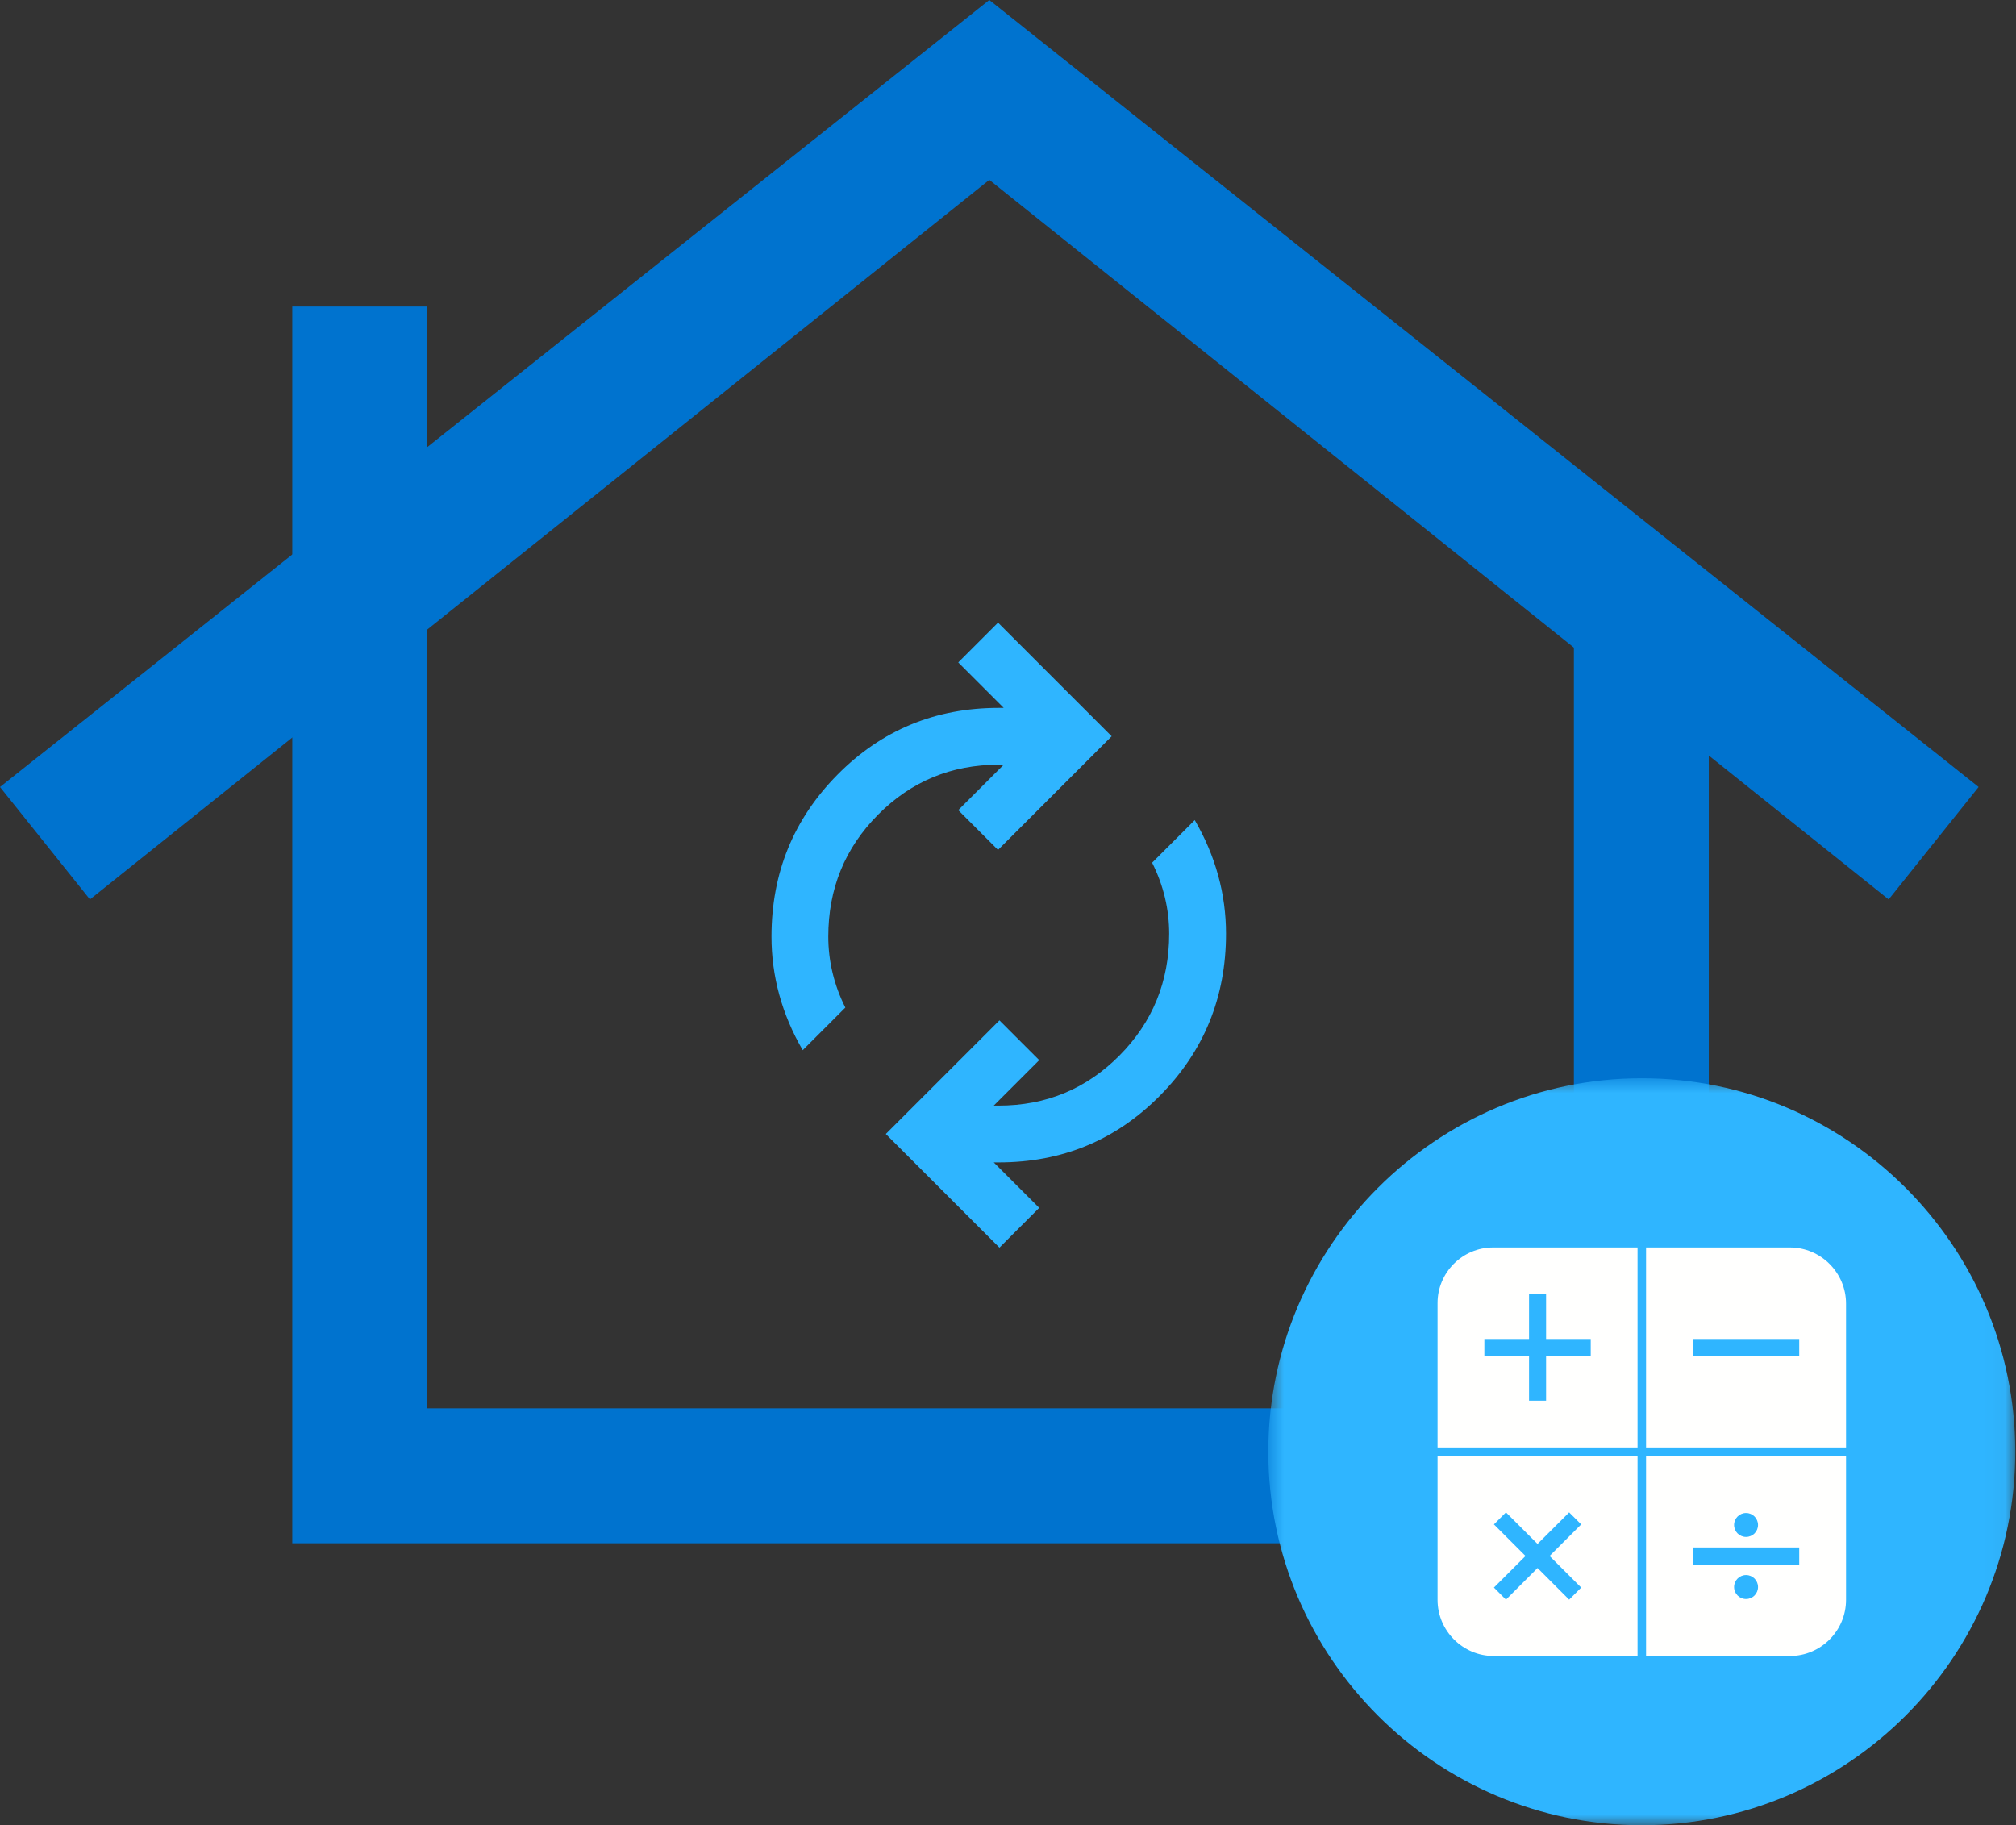
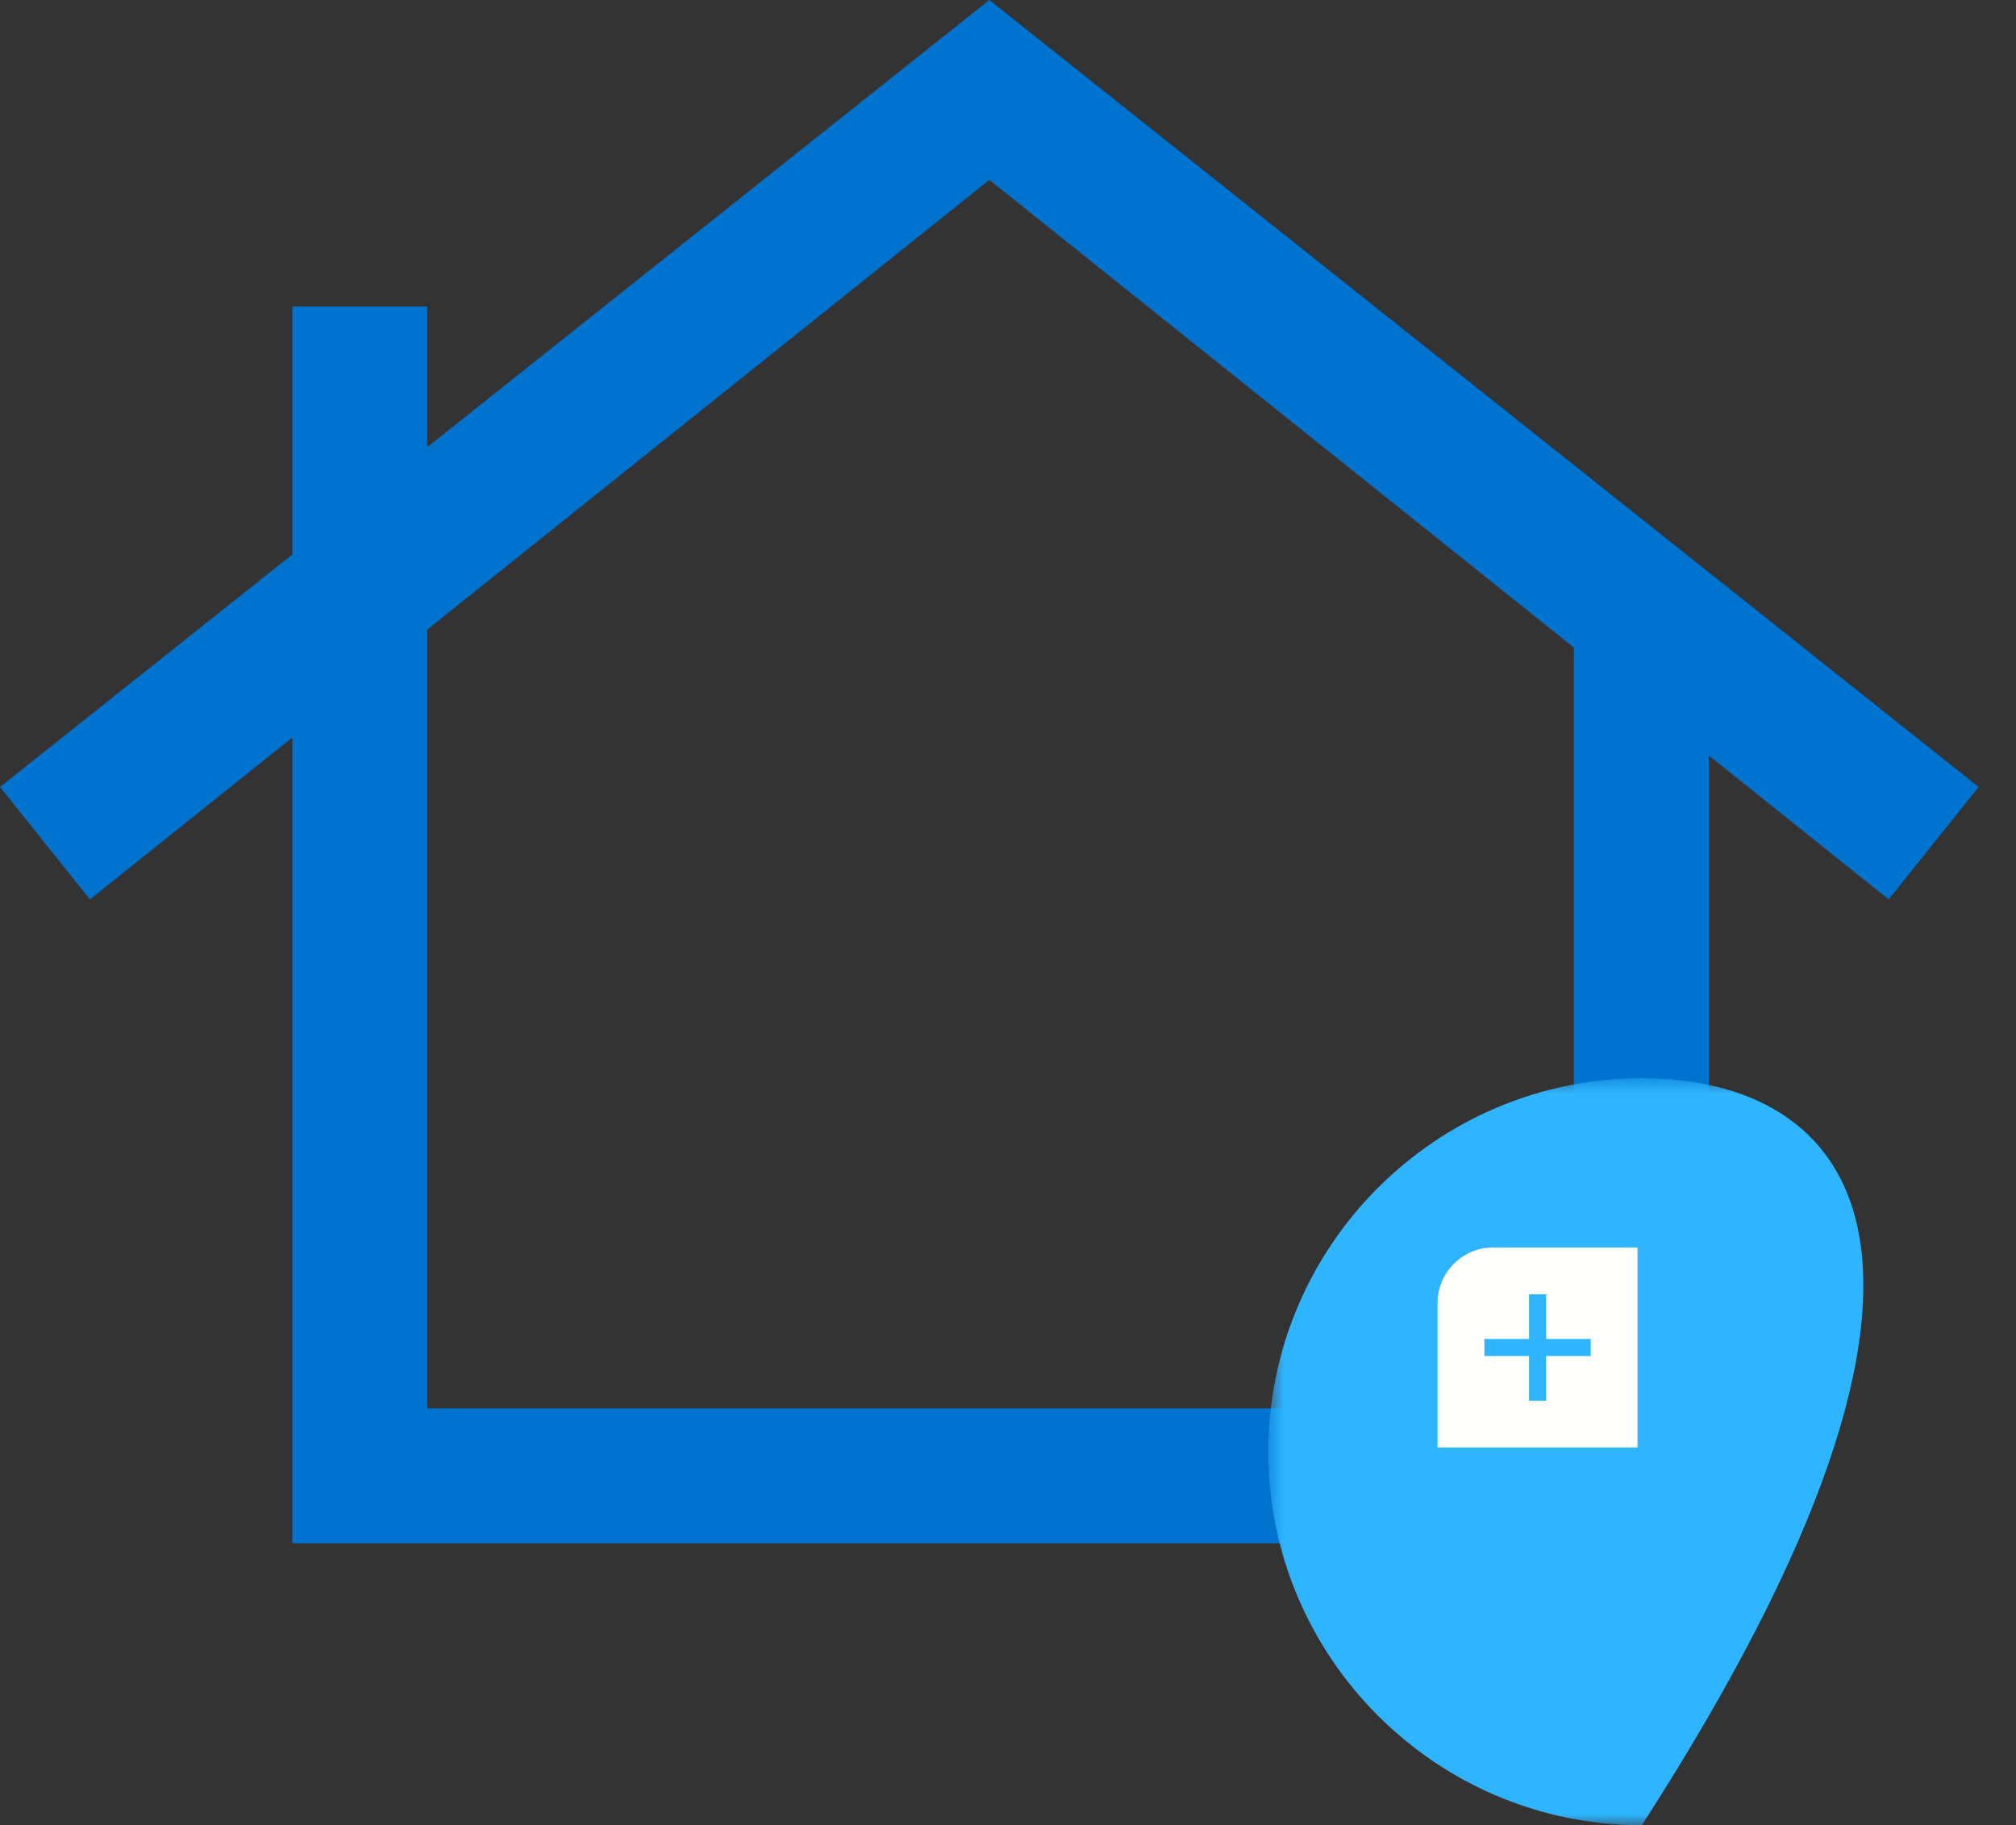
<svg xmlns="http://www.w3.org/2000/svg" width="95" height="86" viewBox="0 0 95 86" fill="none">
  <rect x="0" y="0" width="95" height="86" fill="#333333" stroke="none" />
  <path d="M46.619 0L0 37.083L4.238 42.381L46.619 8.476L89 42.381L93.238 37.083L46.619 0Z" fill="#0073CF" />
  <path d="M20.13 14.445H13.773V72.719H80.523V29.279H74.166V66.362H20.13V14.445Z" fill="#0073CF" />
-   <path d="M37.827 49.485C37.336 48.637 36.968 47.767 36.723 46.875C36.477 45.982 36.355 45.068 36.355 44.131C36.355 41.141 37.392 38.598 39.467 36.501C41.542 34.403 44.074 33.355 47.063 33.355H47.298L45.156 31.213L47.03 29.339L52.385 34.693L47.03 40.048L45.156 38.174L47.298 36.032H47.063C44.832 36.032 42.936 36.818 41.374 38.391C39.813 39.964 39.032 41.877 39.032 44.131C39.032 44.711 39.099 45.28 39.233 45.837C39.366 46.395 39.567 46.942 39.835 47.477L37.827 49.485ZM47.097 58.789L41.742 53.434L47.097 48.08L48.971 49.954L46.829 52.096H47.063C49.294 52.096 51.191 51.309 52.753 49.736C54.314 48.163 55.095 46.25 55.095 43.997C55.095 43.417 55.028 42.848 54.894 42.29C54.761 41.732 54.56 41.186 54.292 40.65L56.3 38.642C56.791 39.49 57.159 40.36 57.404 41.253C57.65 42.145 57.773 43.06 57.773 43.997C57.773 46.986 56.735 49.53 54.66 51.627C52.585 53.724 50.053 54.773 47.063 54.773H46.829L48.971 56.914L47.097 58.789Z" fill="#2FB5FF" />
  <mask id="mask0_9136_2060" style="mask-type:luminance" maskUnits="userSpaceOnUse" x="59" y="50" width="36" height="37">
    <path d="M59.767 50.807H94.964V86.004H59.767V50.807Z" fill="white" />
  </mask>
  <g mask="url(#mask0_9136_2060)">
-     <path fill-rule="evenodd" clip-rule="evenodd" d="M77.366 86.005C87.06 86.005 94.966 78.1 94.966 68.406C94.966 58.713 87.06 50.807 77.366 50.807C67.673 50.807 59.767 58.713 59.767 68.406C59.767 78.1 67.673 86.005 77.366 86.005Z" fill="#2FB5FF" />
+     <path fill-rule="evenodd" clip-rule="evenodd" d="M77.366 86.005C94.966 58.713 87.06 50.807 77.366 50.807C67.673 50.807 59.767 58.713 59.767 68.406C59.767 78.1 67.673 86.005 77.366 86.005Z" fill="#2FB5FF" />
  </g>
-   <path fill-rule="evenodd" clip-rule="evenodd" d="M86.991 68.606V75.386C86.991 76.841 85.802 78.031 84.347 78.031H77.567V68.606H86.991ZM82.279 71.292C81.968 71.292 81.715 71.545 81.715 71.856C81.715 72.168 81.968 72.42 82.279 72.42C82.591 72.42 82.843 72.168 82.843 71.856C82.843 71.545 82.591 71.292 82.279 71.292ZM82.279 74.217C81.968 74.217 81.715 74.469 81.715 74.781C81.715 75.092 81.968 75.345 82.279 75.345C82.591 75.345 82.843 75.092 82.843 74.781C82.843 74.469 82.591 74.217 82.279 74.217ZM79.773 72.917V73.72H84.785V72.917H79.773Z" fill="#FFFFFE" />
-   <path fill-rule="evenodd" clip-rule="evenodd" d="M77.567 58.781H84.347C85.802 58.781 86.991 59.971 86.991 61.425V68.206H77.567V58.781ZM79.773 63.092V63.895H84.785V63.092H79.773Z" fill="#FFFFFE" />
-   <path fill-rule="evenodd" clip-rule="evenodd" d="M77.166 68.606V78.031H70.386C68.932 78.031 67.742 76.841 67.742 75.386V68.606H77.166ZM74.51 71.829L73.943 71.263L72.454 72.751L70.965 71.263L70.398 71.829L71.887 73.318L70.398 74.807L70.965 75.375L72.454 73.885L73.943 75.375L74.51 74.807L73.021 73.318L74.51 71.829Z" fill="#FFFFFE" />
  <path fill-rule="evenodd" clip-rule="evenodd" d="M70.358 58.781H77.166V68.206H67.742V61.397C67.742 59.958 68.919 58.781 70.358 58.781ZM72.856 60.987H72.053V63.092H69.948V63.895H72.053V66H72.856V63.895H74.96V63.092H72.856V60.987Z" fill="#FFFFFE" />
</svg>